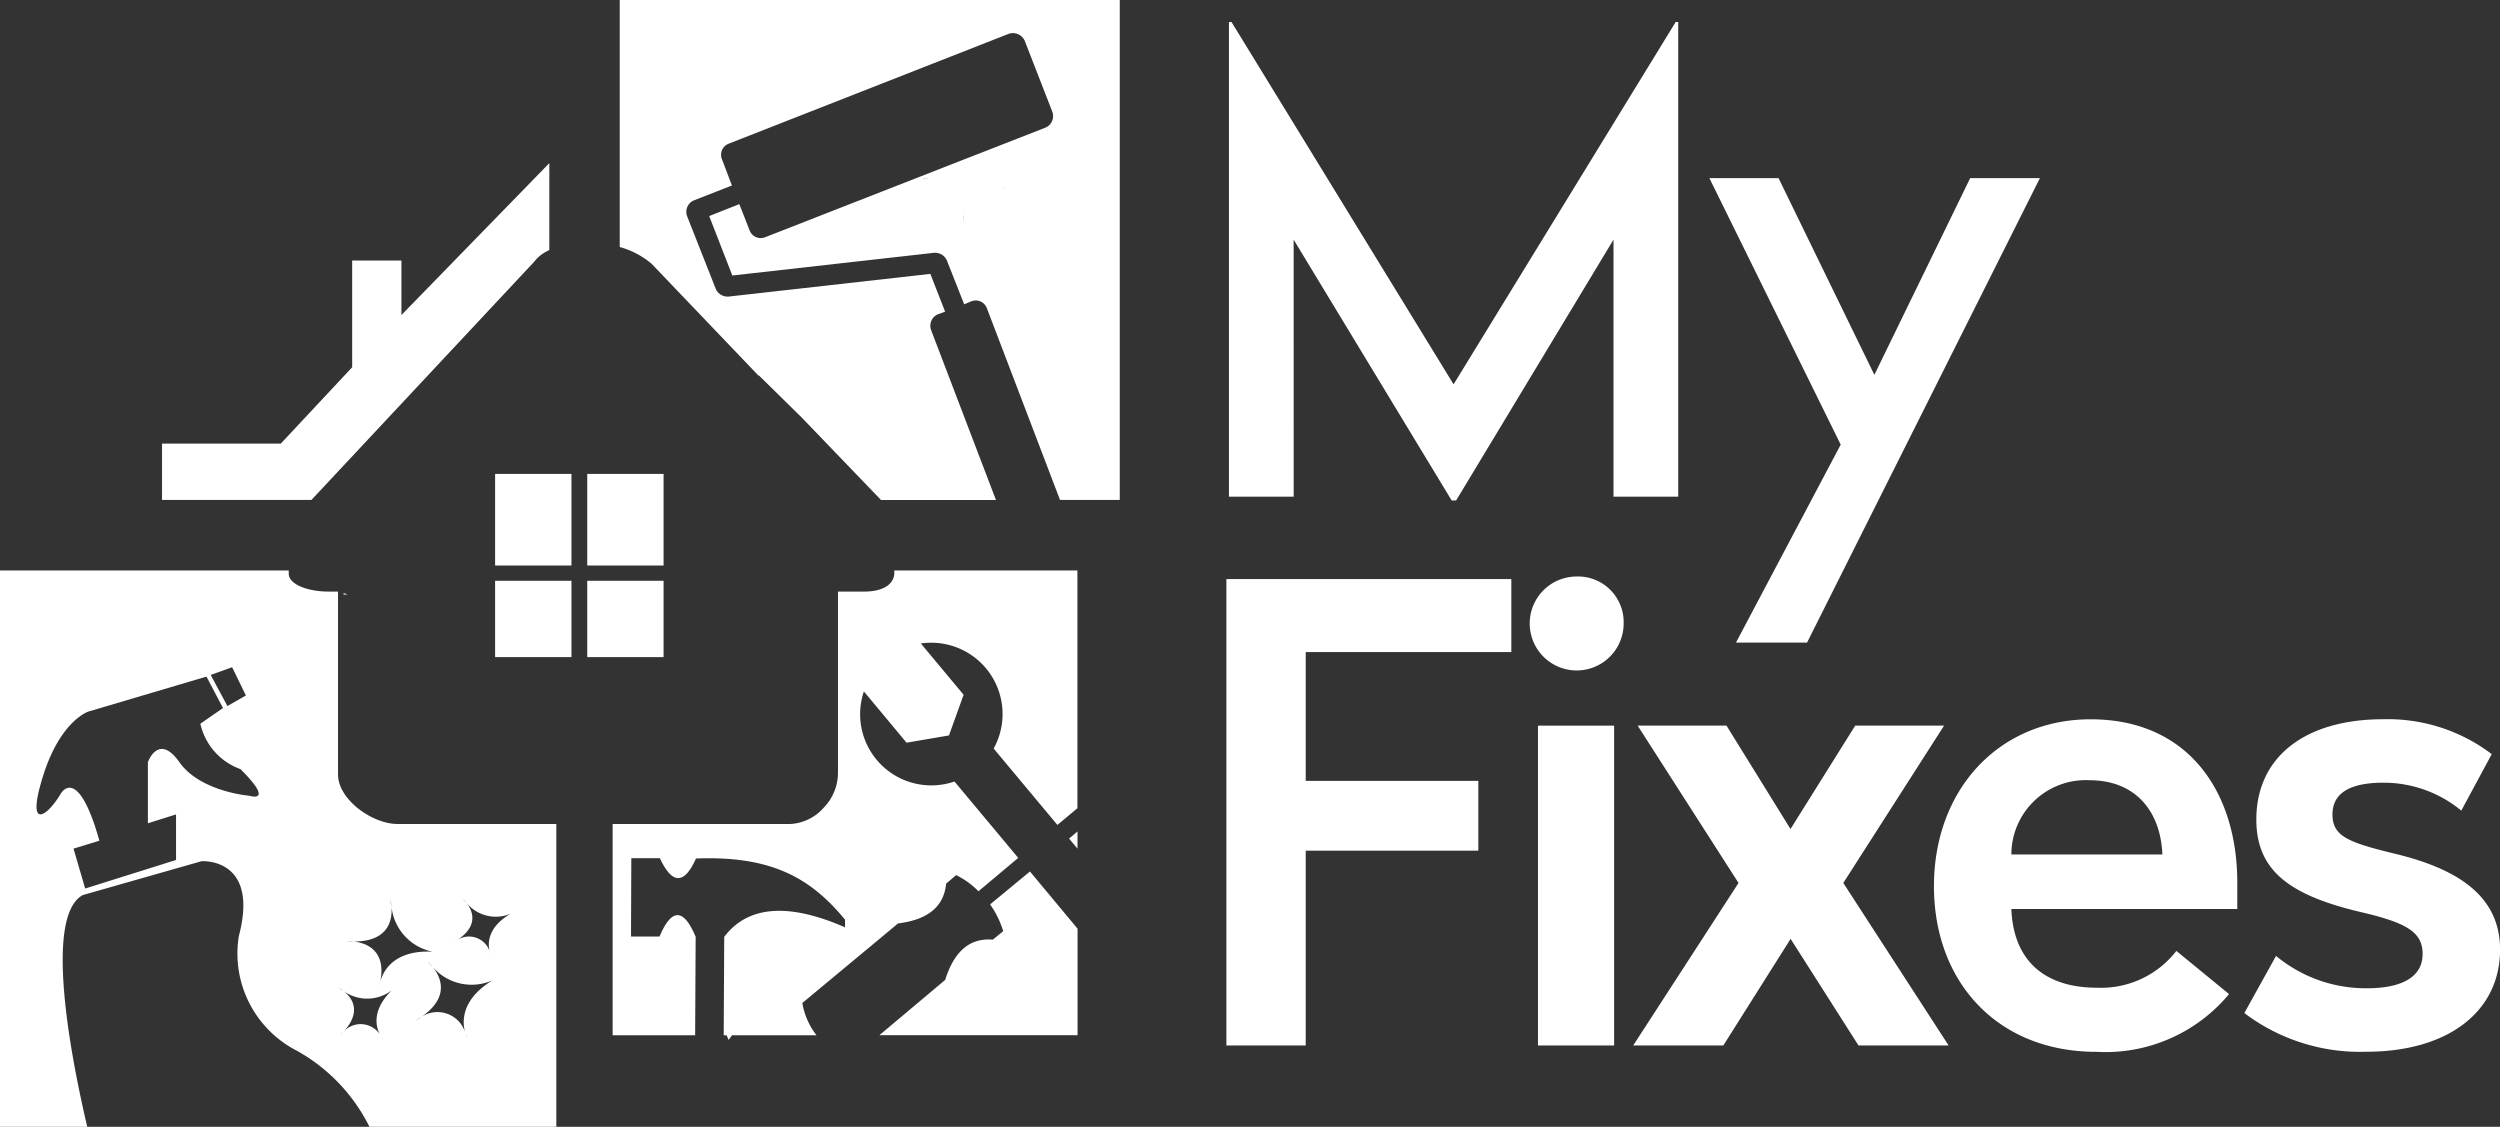
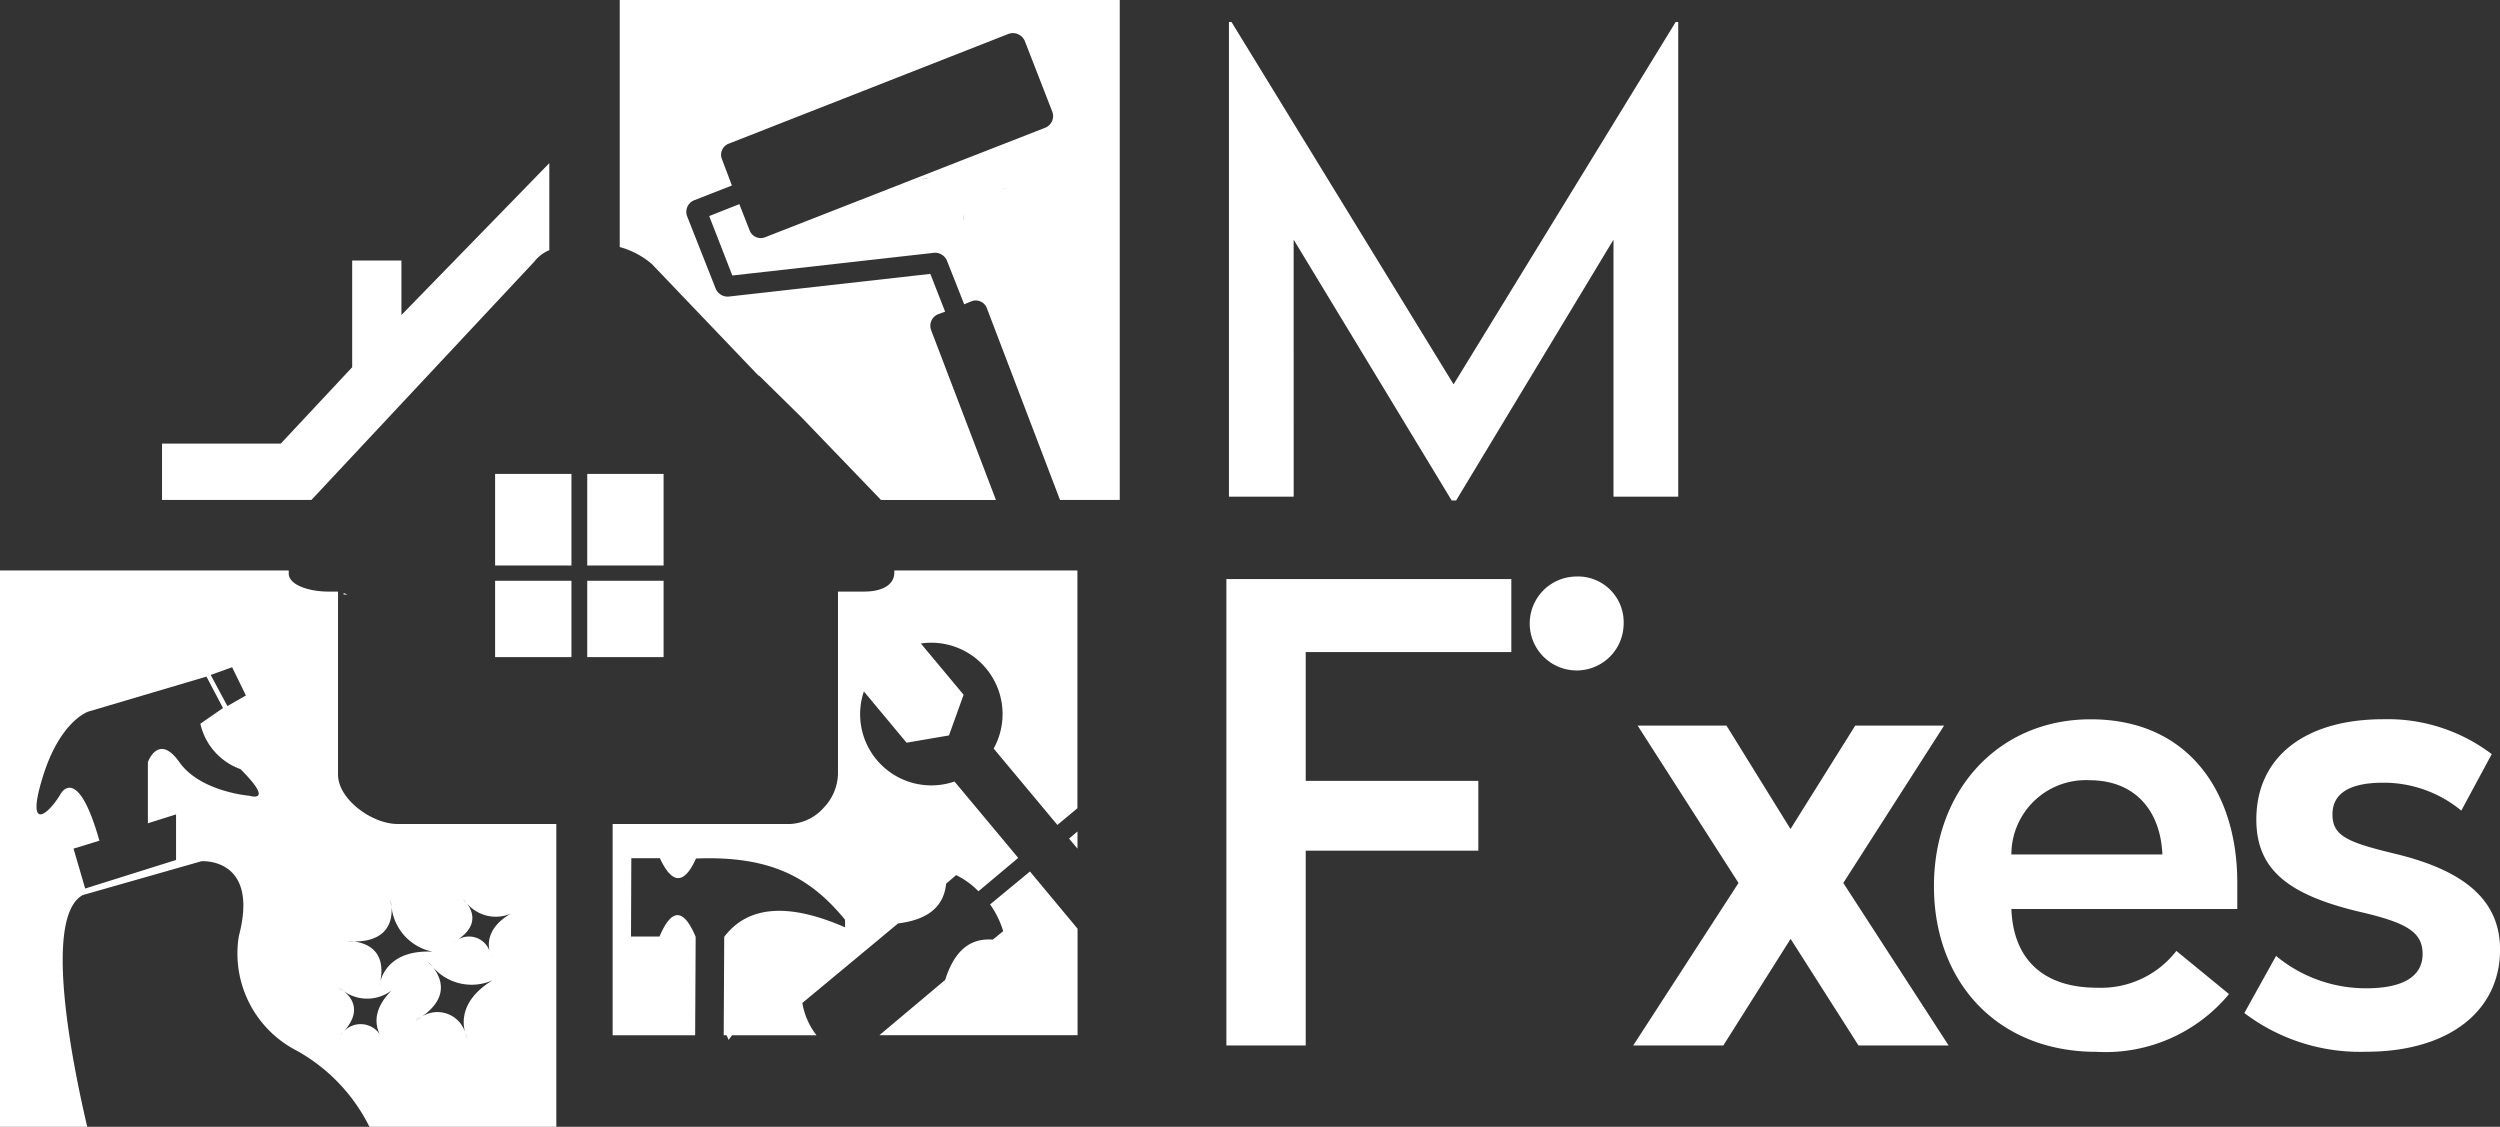
<svg xmlns="http://www.w3.org/2000/svg" width="152.28" height="68.635" viewBox="0 0 152.28 68.635">
  <rect x="0" y="0" width="152.28" height="68.635" fill="#333333" stroke="none" />
  <path d="M1344.654,1494.948c.074.087.147.164.221.238A1.864,1.864,0,0,0,1344.654,1494.948Z" transform="translate(-1316.454 -1440.178)" fill="#fff" />
-   <path d="M1342.484,1504.373c.075-.042.136-.085.2-.128A2,2,0,0,0,1342.484,1504.373Z" transform="translate(-1314.871 -1446.959)" fill="#fff" />
  <path d="M1325.924,1513.577a1.616,1.616,0,0,0-.044.223C1325.9,1513.721,1325.908,1513.652,1325.924,1513.577Z" transform="translate(-1302.762 -1453.764)" fill="#fff" />
  <path d="M1318.554,1504.438c.146.011.282.014.413.015A2.472,2.472,0,0,0,1318.554,1504.438Z" transform="translate(-1297.419 -1447.098)" fill="#fff" />
-   <path d="M1336.713,1509.005c.1.117.2.219.3.318A2.5,2.5,0,0,0,1336.713,1509.005Z" transform="translate(-1310.663 -1450.43)" fill="#fff" />
  <path d="M1328.391,1495.48a2.47,2.47,0,0,0-.07-.435C1328.338,1495.2,1328.364,1495.341,1328.391,1495.48Z" transform="translate(-1304.542 -1440.249)" fill="#fff" />
  <path d="M1350.821,1507.277a1.17,1.17,0,0,0,.064.155C1350.865,1507.375,1350.842,1507.329,1350.821,1507.277Z" transform="translate(-1320.952 -1449.17)" fill="#fff" />
  <path d="M1326.309,1525.987a1.261,1.261,0,0,0,.108.142C1326.381,1526.076,1326.344,1526.035,1326.309,1525.987Z" transform="translate(-1303.075 -1462.815)" fill="#fff" />
  <path d="M1317.044,1525.054c.067-.063.117-.123.175-.185A2.144,2.144,0,0,0,1317.044,1525.054Z" transform="translate(-1296.318 -1461.999)" fill="#fff" />
  <path d="M1345.249,1525.293a1.777,1.777,0,0,0,.115.281C1345.328,1525.474,1345.289,1525.381,1345.249,1525.293Z" transform="translate(-1316.888 -1462.309)" fill="#fff" />
  <path d="M1334.345,1521.465a2.522,2.522,0,0,0-.348.222C1334.123,1521.614,1334.237,1521.539,1334.345,1521.465Z" transform="translate(-1308.682 -1459.517)" fill="#fff" />
  <path d="M1316.984,1515.1a1.882,1.882,0,0,0-.29-.187C1316.793,1514.981,1316.889,1515.041,1316.984,1515.1Z" transform="translate(-1296.063 -1454.738)" fill="#fff" />
  <rect width="4.65" height="5.579" transform="translate(30.158 28.867)" fill="#fff" />
  <rect width="4.65" height="5.579" transform="translate(35.77 28.867)" fill="#fff" />
  <rect width="4.65" height="4.65" transform="translate(30.158 35.376)" fill="#fff" />
  <rect width="4.65" height="4.65" transform="translate(35.77 35.376)" fill="#fff" />
  <path d="M1318.047,1426.151c-.038,0-.253-.1-.253-.089v.089Z" transform="translate(-1296.865 -1389.938)" fill="#fff" />
  <path d="M1261.067,1433.407v-11.142h-.591c-1.195,0-2.412-.409-2.412-1.1v-.186h-17.588v33.888h5.315c-.906-3.861-2.707-12.787-.271-14.116l7.234-2.062s3.546-.251,2.269,4.571a6.652,6.652,0,0,0,3.546,6.978,10.8,10.8,0,0,1,4.412,4.629h11.383v-18.446h-9.683C1263.158,1436.421,1261.067,1434.931,1261.067,1433.407Zm-6.451-6.534.839,1.72-1.126.644-1.019-1.895Zm1.046,7.828s-2.982-.237-4.259-2.045-1.918,0-1.918,0v3.723l1.716-.541v2.775l-5.535,1.74-.711-2.43,1.576-.484c-1.328-4.713-2.349-2.868-2.349-2.868-.816,1.383-2.15,2.341-1.086-1.063s2.772-3.936,2.772-3.936l7.185-2.128,1.007,1.915-1.379.957a3.831,3.831,0,0,0,2.447,2.766C1257.257,1435.208,1255.662,1434.7,1255.662,1434.7Zm8.049,14.7c.036.048.072.089.108.142a1.273,1.273,0,0,1-.108-.142,1.411,1.411,0,0,0-2.333-.3c-.058.062-.108.122-.175.185a2.16,2.16,0,0,1,.175-.185c1.211-1.3.484-2.154.021-2.509-.095-.057-.191-.116-.29-.187a1.918,1.918,0,0,1,.29.187,2.461,2.461,0,0,0,2.94-.039C1262.955,1447.927,1263.461,1449.025,1263.711,1449.4Zm5.127-.188c.04.089.078.181.115.281a1.805,1.805,0,0,1-.115-.281,1.771,1.771,0,0,0-2.7-1.036c-.108.074-.222.148-.349.223a2.522,2.522,0,0,1,.349-.223c1.8-1.235,1.154-2.485.691-3.055-.1-.1-.2-.2-.3-.318a2.5,2.5,0,0,1,.3.318,3.132,3.132,0,0,0,3.65.82C1268.449,1447.183,1268.644,1448.622,1268.838,1449.215Zm-.546-5.7c1.405-.9.944-1.847.606-2.278-.074-.074-.147-.151-.221-.238a1.853,1.853,0,0,1,.221.238,2.313,2.313,0,0,0,2.685.65c-1.581.928-1.377,2.046-1.237,2.449.021.052.044.1.064.155a1.17,1.17,0,0,1-.064-.155,1.327,1.327,0,0,0-2.054-.821c-.067.043-.128.086-.2.128A2,2,0,0,1,1268.292,1443.518Zm-1.424.689c-2.479-.137-3.087,1.278-3.23,1.837-.015.075-.023.144-.044.223a1.631,1.631,0,0,1,.044-.223c.395-1.968-.911-2.38-1.614-2.457-.131,0-.267,0-.413-.015a2.487,2.487,0,0,1,.413.015c2.183,0,2.36-1.393,2.3-2.124-.027-.14-.053-.282-.07-.435a2.481,2.481,0,0,1,.07.435A3.132,3.132,0,0,0,1266.869,1444.207Z" transform="translate(-1240.477 -1386.231)" fill="#fff" />
  <path d="M1299.595,1335.343a2.275,2.275,0,0,1,.924-.709v-5.3l-9.008,9.252v-3.32h-3v6.5l-4.348,4.651h-7.234v3.432h9.1Z" transform="translate(-1267.059 -1319.397)" fill="#fff" />
  <path d="M1395.728,1442.479c1.685-.211,2.777-.917,2.928-2.421l.607-.522a4.854,4.854,0,0,1,1.361.984l2.423-2.033-3.882-4.652a4.337,4.337,0,0,1-5.52-5.488l2.6,3.123,2.584-.442.891-2.478-2.605-3.123a4.344,4.344,0,0,1,4.436,6.4l3.882,4.652,1.219-1.016v-14.485H1395.5v.13c0,.691-.646,1.157-1.841,1.157h-1.591v11.046a3.066,3.066,0,0,1-.875,2.125,2.912,2.912,0,0,1-2.013.985h-10.838v12.869h5.026l.031-5.995c-.734-1.757-1.468-1.757-2.2-.019h-1.738l.019-4.771h1.739c.773,1.661,1.507,1.565,2.2.019,4.539-.174,6.954,1.14,9.079,3.728v.464c-3.535-1.545-5.95-1.275-7.359.579l-.032,5.995h.172c.042.089.084.179.127.284l.209-.284h5.144a4.366,4.366,0,0,1-.862-1.967Z" transform="translate(-1341.025 -1386.231)" fill="#fff" />
  <path d="M1481.551,1480.76v-1.048l-.514.432Z" transform="translate(-1415.919 -1429.066)" fill="#fff" />
  <path d="M1445.081,1490.727a5.68,5.68,0,0,1,.8,1.628l-.636.519c-1.506-.122-2.39.84-2.9,2.452l-4.01,3.37h12.074v-6.49l-2.9-3.484Z" transform="translate(-1384.773 -1435.638)" fill="#fff" />
  <path d="M1379.93,1292.617v15.047a5.076,5.076,0,0,1,1.946,1.025l4.963,5.193,1.55,1.622.016-.021,2.6,2.557,4.843,5.034h7l-3.95-10.347a.761.761,0,0,1,.428-.972l.424-.155-.9-2.3-12.29,1.382a.786.786,0,0,1-.785-.483l-1.741-4.411a.761.761,0,0,1,.429-.972l2.3-.9-.6-1.586a.722.722,0,0,1,.389-.955l17.076-6.7a.791.791,0,0,1,.972.429l1.68,4.32a.762.762,0,0,1-.429.972l-4.349,1.7-.773.3-11.943,4.672a.725.725,0,0,1-.944-.417l-.627-1.6-1.835.727,1.408,3.62,12.29-1.383a.786.786,0,0,1,.786.484l1.048,2.654.436-.182a.723.723,0,0,1,.944.417l4.457,11.683h3.638v-30.457Zm18.423,10.923a2.45,2.45,0,0,1,.424-.076C1398.641,1303.493,1398.5,1303.521,1398.353,1303.54Zm2.525,2.546a2.454,2.454,0,0,1,.008-.4C1400.887,1305.81,1400.886,1305.942,1400.877,1306.086Zm2.385-2.017c.074.014.141.02.219.039A1.574,1.574,0,0,1,1403.262,1304.069Z" transform="translate(-1342.181 -1292.617)" fill="#fff" />
  <path d="M1448.411,1332.689a2.45,2.45,0,0,0-.424.076C1448.137,1332.745,1448.275,1332.718,1448.411,1332.689Z" transform="translate(-1391.815 -1321.842)" fill="#fff" />
  <path d="M1466.124,1334.923a1.577,1.577,0,0,0,.219.039C1466.265,1334.943,1466.2,1334.937,1466.124,1334.923Z" transform="translate(-1405.043 -1323.471)" fill="#fff" />
  <path d="M1457.3,1341.285c.008-.143.01-.276.008-.4A2.466,2.466,0,0,0,1457.3,1341.285Z" transform="translate(-1398.605 -1327.816)" fill="#fff" />
  <path d="M1520.954,1310.828l9.625,15.886h.271l9.586-15.886v15.654h3.943v-28.912h-.155l-13.529,22.071-13.528-22.071h-.155v28.912h3.943Z" transform="translate(-1442.155 -1296.23)" fill="#fff" />
-   <path d="M1626.733,1360.991h4.329l14.185-28.294H1641l-5.837,11.982-5.837-11.982h-4.213l8,16.234Z" transform="translate(-1520.992 -1321.848)" fill="#fff" />
  <path d="M1516.44,1451.329h4.832v-11.866h10.514v-4.252h-10.514v-7.847h12.524v-4.445H1516.44Z" transform="translate(-1441.738 -1387.647)" fill="#fff" />
-   <rect width="4.638" height="19.481" transform="translate(93.681 44.201)" fill="#fff" />
  <path d="M1587.414,1422.348a2.861,2.861,0,1,0,2.9,2.86A2.783,2.783,0,0,0,1587.414,1422.348Z" transform="translate(-1491.414 -1387.231)" fill="#fff" />
  <path d="M1626.912,1455.9H1621.5l-3.943,6.3-3.9-6.3h-5.412l6.146,9.586-6.416,9.9h5.489l4.1-6.494,4.136,6.494h5.489l-6.416-9.9Z" transform="translate(-1508.494 -1411.703)" fill="#fff" />
  <path d="M1685.206,1454.476c-5.6,0-9.547,4.291-9.547,10.166,0,5.837,3.865,10.089,9.895,10.089a9.777,9.777,0,0,0,8.079-3.518l-3.208-2.629a5.8,5.8,0,0,1-4.832,2.242c-3.247,0-5.1-1.7-5.218-4.793h13.76v-1.623C1694.135,1458.96,1691.2,1454.476,1685.206,1454.476Zm-4.832,8.233a4.534,4.534,0,0,1,4.755-4.522c2.782,0,4.329,1.855,4.445,4.522Z" transform="translate(-1557.858 -1410.662)" fill="#fff" />
  <path d="M1754.685,1462.67c-2.9-.7-3.827-1.082-3.827-2.4,0-1.353,1.16-1.932,3.092-1.932a7.426,7.426,0,0,1,4.755,1.7l1.855-3.44a10.474,10.474,0,0,0-6.609-2.126c-4.793,0-7.73,2.319-7.73,6.107,0,3.053,1.932,4.6,6.378,5.643,2.822.657,3.75,1.237,3.75,2.551,0,1.431-1.314,2.087-3.4,2.087a8.568,8.568,0,0,1-5.527-1.971l-1.932,3.479a11.672,11.672,0,0,0,7.421,2.358c5.025,0,8.156-2.474,8.156-6.223C1761.063,1465.569,1759.015,1463.714,1754.685,1462.67Z" transform="translate(-1608.783 -1410.662)" fill="#fff" />
</svg>